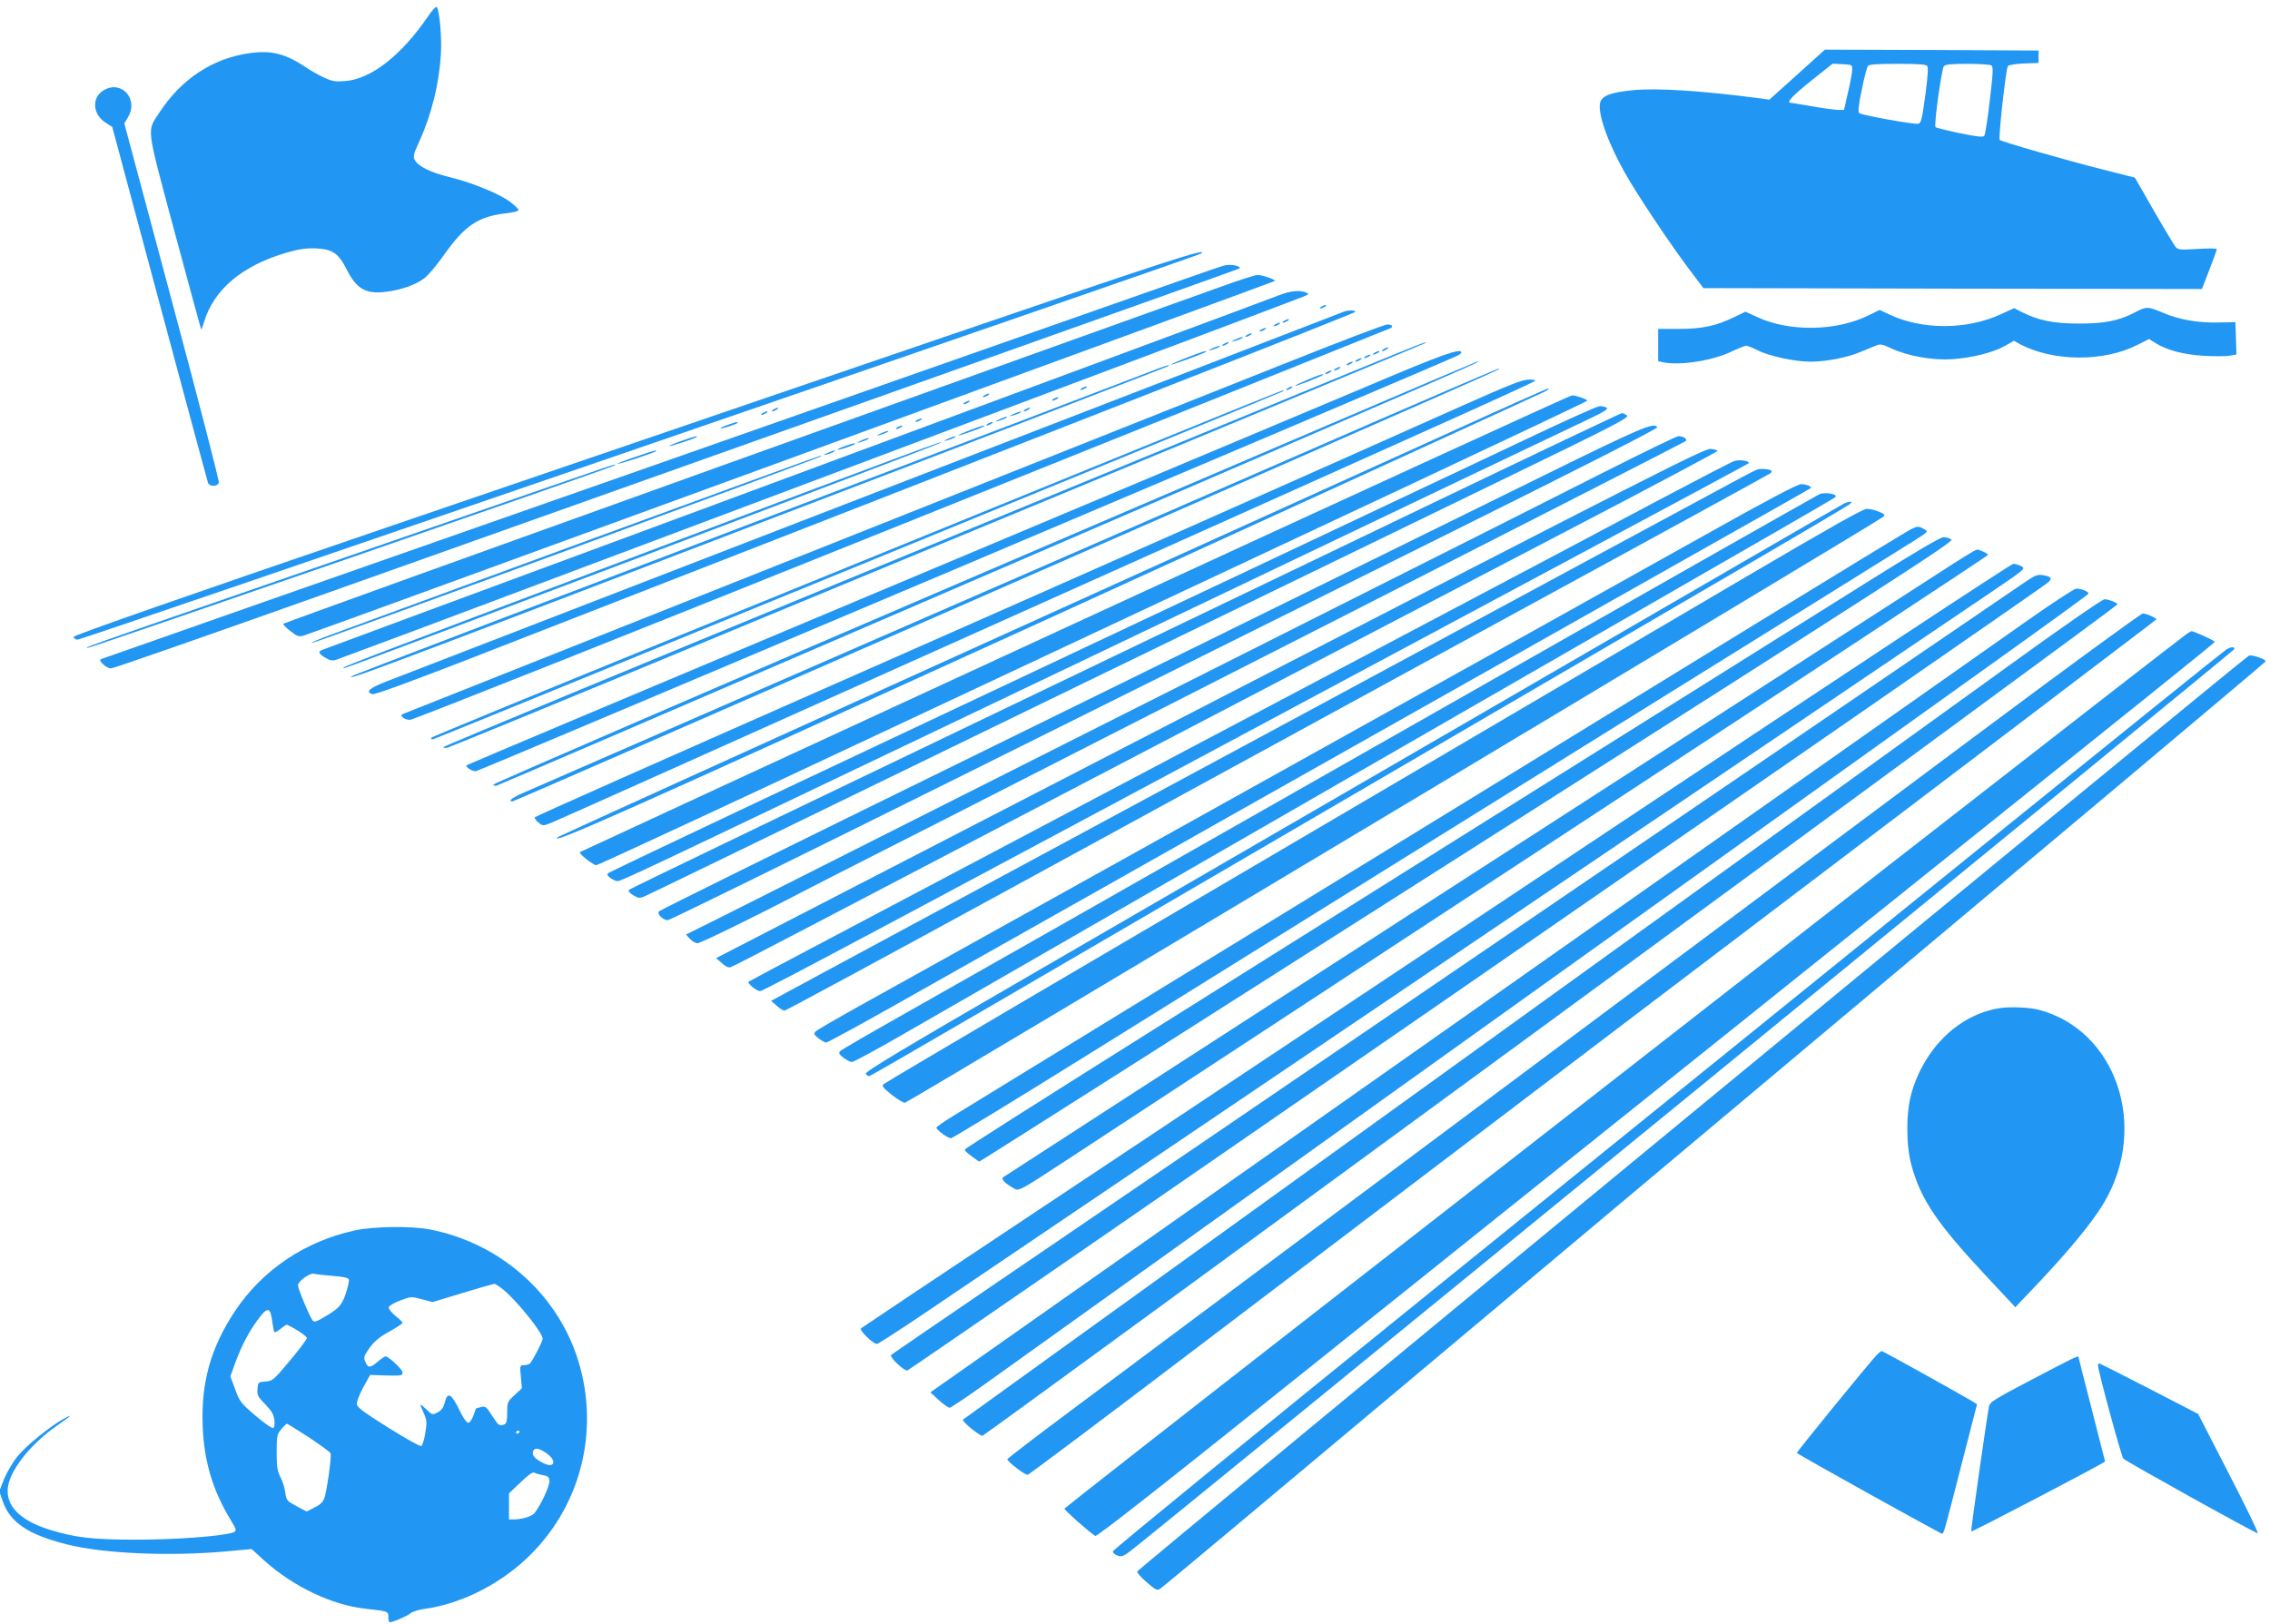
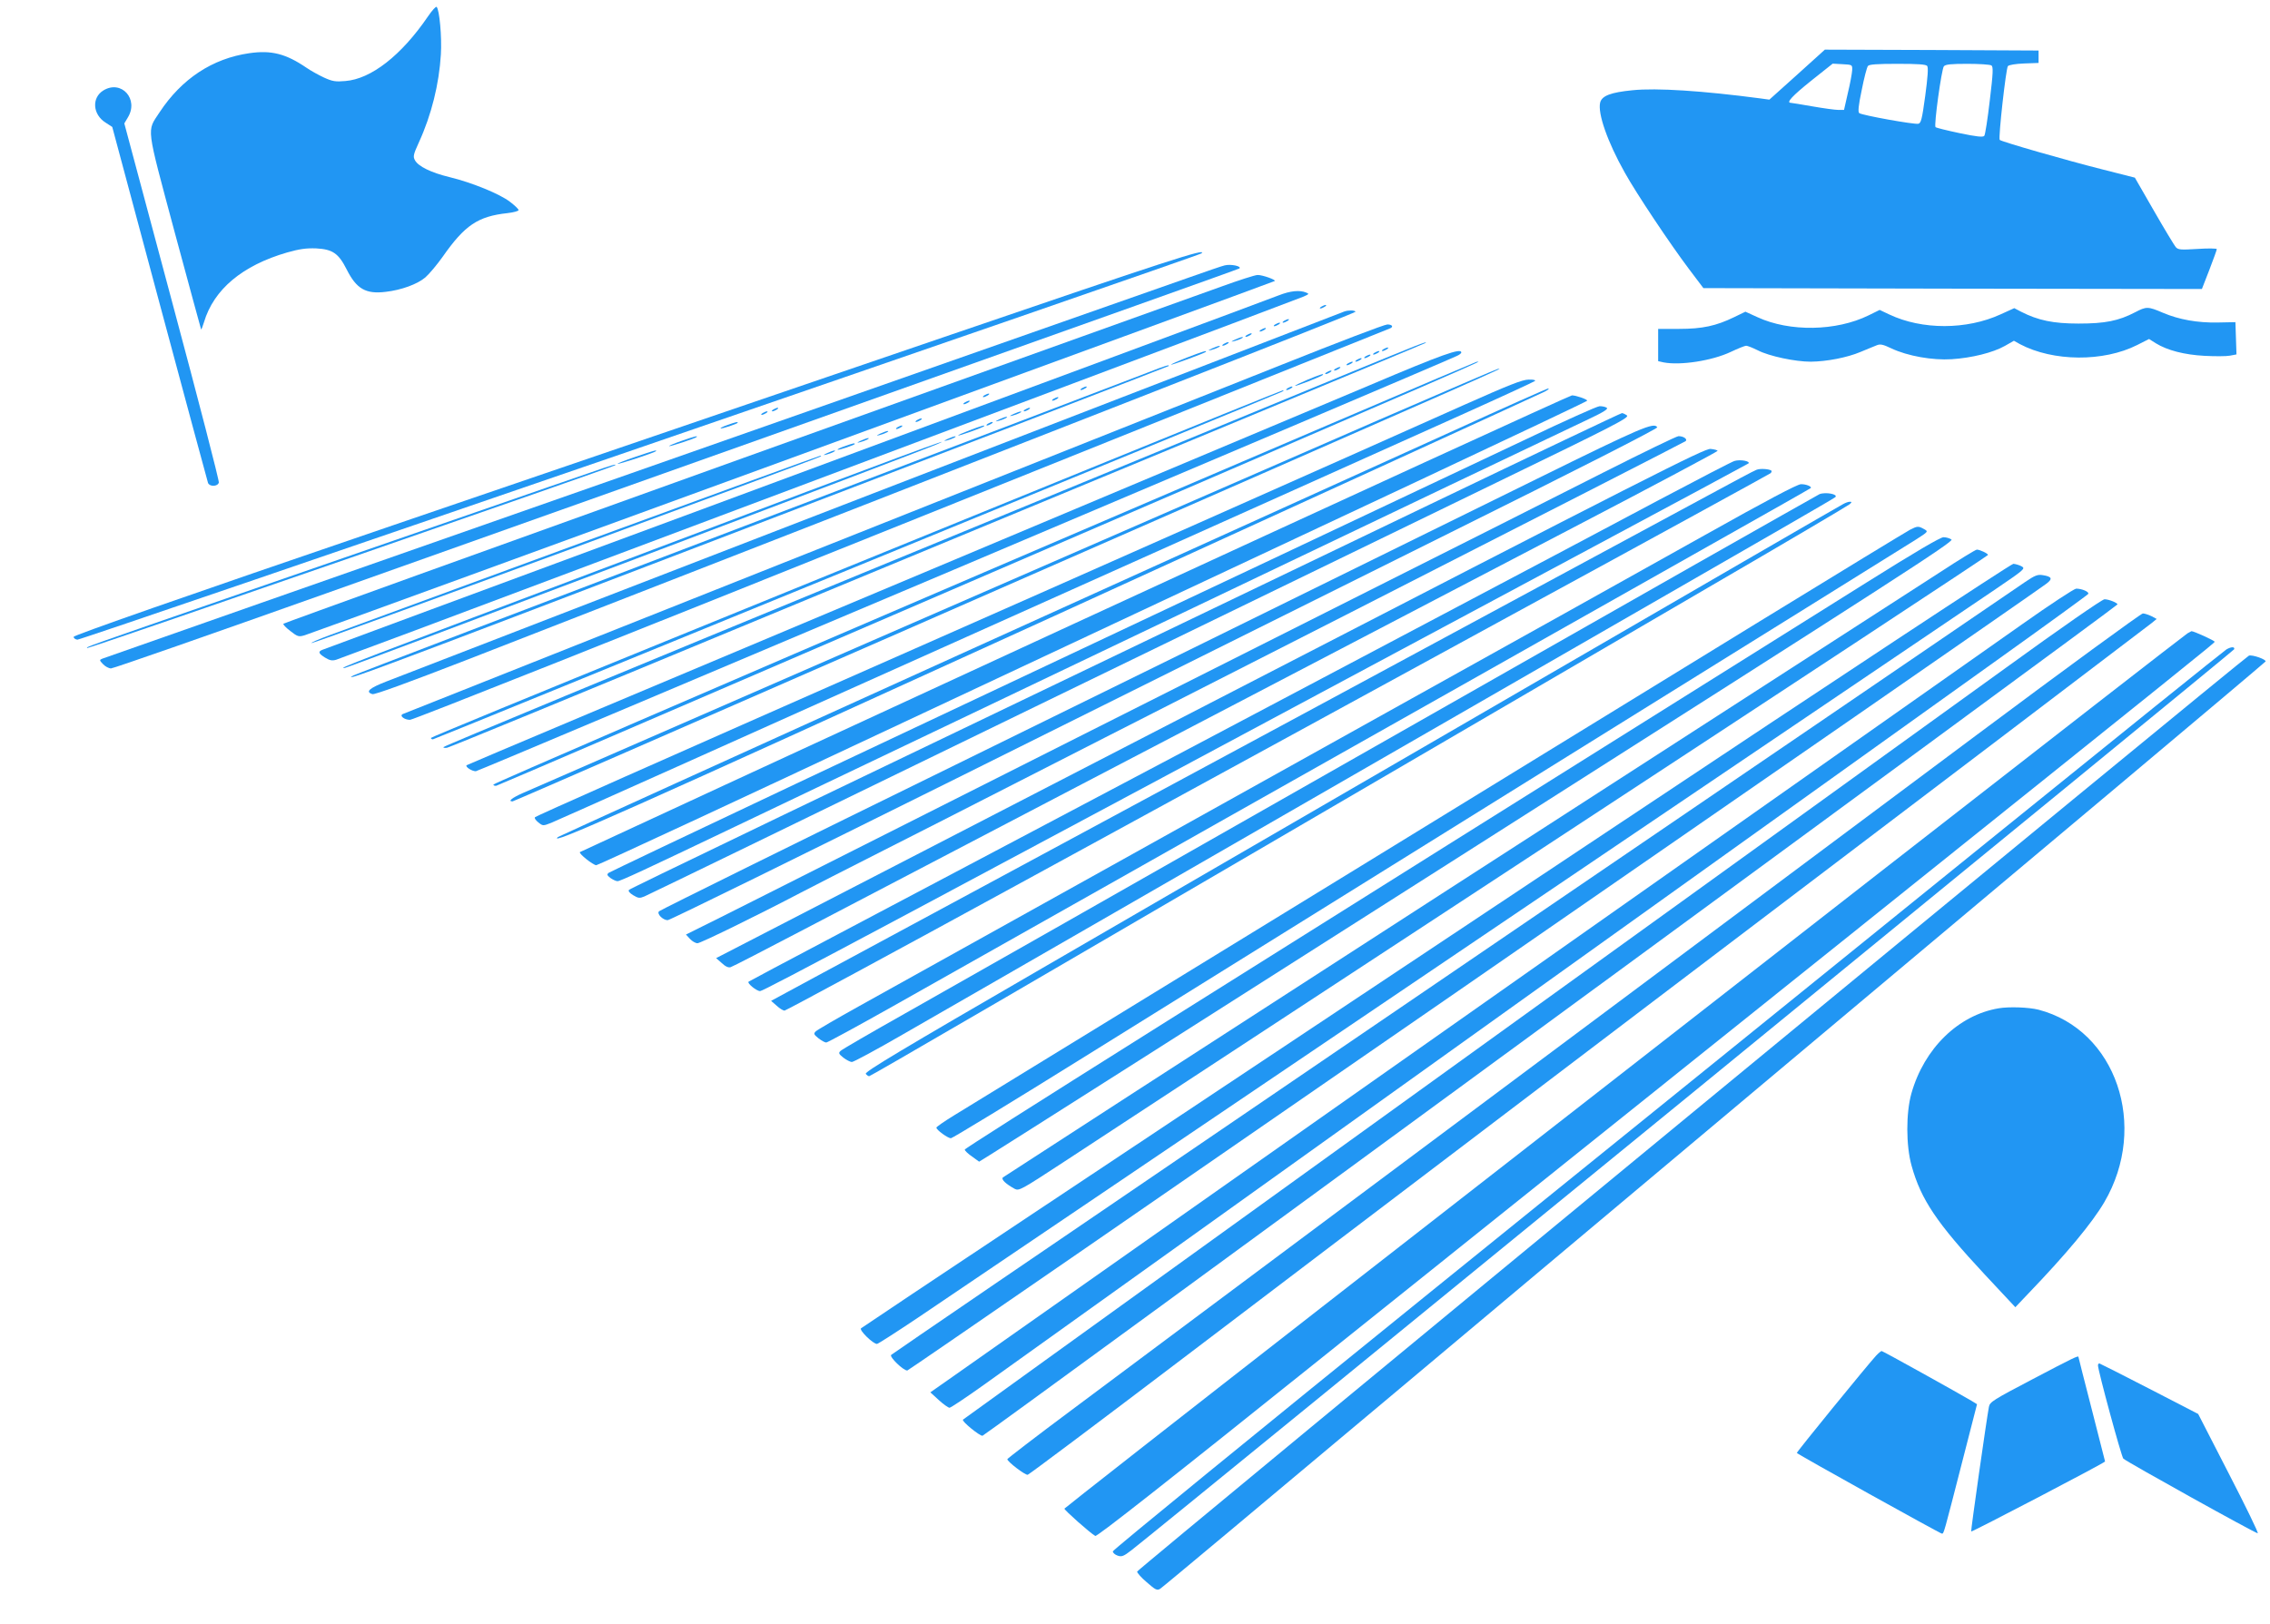
<svg xmlns="http://www.w3.org/2000/svg" version="1.0" width="1280pt" height="916pt" viewBox="0 0 1280 916" preserveAspectRatio="xMidYMid meet">
  <g transform="translate(0,916) scale(0.1,-0.1)" fill="#2196f3" stroke="none">
    <path d="M2413 9067 c-150 -220 -321 -353 -466 -364 -55 -5 -73 -2 -121 20 -30 14 -75 39 -98 55 -116 79 -198 100 -322 82 -209 -30 -382 -145 -506 -333 -73 -112 -79 -64 85 -677 81 -300 148 -546 149 -548 2 -1 9 17 16 40 55 186 217 321 469 394 71 20 108 25 164 23 93 -5 126 -28 172 -119 55 -109 107 -140 220 -126 88 10 178 43 223 81 23 20 67 73 99 118 124 177 198 227 365 245 35 4 63 12 62 17 0 6 -22 27 -50 48 -58 44 -212 107 -339 138 -104 25 -177 61 -195 95 -12 21 -9 33 22 101 71 155 114 329 124 496 6 98 -8 253 -24 268 -4 4 -26 -20 -49 -54z" />
    <path d="M10134 8739 l-157 -141 -51 7 c-325 43 -585 60 -721 46 -122 -12 -172 -31 -182 -69 -15 -61 41 -222 139 -396 65 -117 254 -400 360 -541 l83 -110 1406 -3 1405 -2 42 108 c23 60 42 112 42 117 0 4 -49 5 -108 1 -97 -6 -110 -5 -124 11 -8 10 -64 102 -123 205 l-107 186 -181 46 c-199 50 -572 157 -581 167 -9 9 35 402 46 416 6 7 43 13 91 15 l82 3 0 35 0 35 -602 3 -603 2 -156 -141z m310 25 c-1 -17 -11 -74 -24 -127 l-22 -97 -31 0 c-18 0 -84 9 -147 20 -63 11 -118 20 -122 20 -28 0 8 39 114 124 l122 97 55 -3 c56 -3 56 -3 55 -34z m423 24 c7 -9 3 -64 -11 -168 -18 -133 -24 -155 -39 -158 -24 -5 -318 48 -333 60 -8 6 -5 42 14 131 13 67 29 128 35 135 7 9 53 12 167 12 114 0 160 -3 167 -12z m362 3 c11 -7 10 -40 -9 -197 -12 -104 -26 -194 -31 -200 -7 -9 -43 -5 -139 15 -71 15 -132 30 -136 34 -10 10 34 327 47 343 9 11 42 14 133 14 66 0 127 -4 135 -9z" />
    <path d="M583 8650 c-67 -41 -61 -136 13 -182 l37 -24 267 -996 c147 -548 270 -1003 273 -1012 9 -22 54 -21 61 2 3 9 -116 469 -264 1021 l-269 1005 19 32 c65 104 -35 216 -137 154z" />
    <path d="M5370 7275 c-745 -255 -2165 -740 -3155 -1078 -1200 -410 -1800 -620 -1800 -629 0 -7 9 -14 21 -16 20 -3 6320 2163 6339 2179 36 33 -203 -45 -1405 -456z" />
    <path d="M6905 7663 c-11 -2 -101 -33 -200 -68 -99 -35 -1514 -532 -3145 -1104 -1631 -571 -2973 -1042 -2983 -1046 -17 -7 -17 -9 4 -31 12 -13 33 -24 45 -24 13 0 562 192 1221 426 659 234 2084 741 3168 1126 1083 385 1972 701 1974 704 13 13 -50 26 -84 17z" />
    <path d="M6885 7543 c-99 -36 -1327 -476 -2730 -979 -1402 -503 -2553 -918 -2557 -922 -3 -4 14 -22 39 -41 41 -32 47 -34 81 -24 44 12 5465 1993 5470 1998 8 7 -71 35 -97 34 -14 0 -107 -30 -206 -66z" />
    <path d="M7210 7494 c-111 -43 -1239 -461 -3350 -1243 -1114 -412 -2033 -752 -2042 -756 -26 -10 -22 -21 15 -44 26 -16 40 -19 63 -12 16 5 673 250 1459 546 787 295 1999 751 2695 1012 696 261 1281 482 1300 490 32 14 33 16 15 23 -36 15 -89 10 -155 -16z" />
    <path d="M7450 7430 c-8 -5 -10 -10 -5 -10 6 0 17 5 25 10 8 5 11 10 5 10 -5 0 -17 -5 -25 -10z" />
    <path d="M12040 7399 c-94 -49 -170 -64 -320 -64 -142 0 -228 18 -324 67 l-38 20 -77 -35 c-192 -88 -443 -88 -627 -1 l-55 26 -63 -31 c-182 -89 -444 -94 -626 -10 l-68 31 -64 -31 c-101 -49 -178 -66 -310 -66 l-118 0 0 -91 0 -91 31 -7 c94 -18 272 9 378 59 40 19 80 35 87 35 8 0 38 -12 66 -26 64 -33 211 -64 298 -64 91 1 205 23 281 55 35 15 76 31 90 37 21 9 36 6 84 -17 91 -43 232 -68 340 -61 112 7 233 37 300 75 l51 29 34 -19 c187 -99 471 -101 661 -5 l67 34 38 -24 c65 -40 161 -65 275 -71 58 -3 122 -3 143 1 l37 7 -3 91 -3 91 -100 -2 c-114 -2 -217 16 -309 55 -84 36 -93 36 -156 3z" />
    <path d="M7580 7403 c-22 -8 -5275 -2037 -5397 -2085 -101 -39 -125 -60 -83 -73 13 -4 199 64 542 197 3437 1339 5006 1954 5002 1960 -6 9 -41 9 -64 1z" />
    <path d="M7240 7350 c-8 -5 -10 -10 -5 -10 6 0 17 5 25 10 8 5 11 10 5 10 -5 0 -17 -5 -25 -10z" />
    <path d="M7190 7330 c-8 -5 -10 -10 -5 -10 6 0 17 5 25 10 8 5 11 10 5 10 -5 0 -17 -5 -25 -10z" />
    <path d="M7235 7106 c-437 -174 -4908 -1952 -4963 -1973 -22 -9 7 -33 40 -33 17 0 1263 495 2770 1101 1507 605 2747 1103 2754 1106 24 9 15 23 -13 23 -16 0 -280 -101 -588 -224z" />
    <path d="M7110 7300 c-8 -5 -10 -10 -5 -10 6 0 17 5 25 10 8 5 11 10 5 10 -5 0 -17 -5 -25 -10z" />
    <path d="M7030 7270 c-8 -5 -10 -10 -5 -10 6 0 17 5 25 10 8 5 11 10 5 10 -5 0 -17 -5 -25 -10z" />
    <path d="M6965 7245 c-25 -12 -26 -14 -5 -9 28 7 60 23 45 23 -5 0 -23 -6 -40 -14z" />
    <path d="M6900 7220 c-8 -5 -10 -10 -5 -10 6 0 17 5 25 10 8 5 11 10 5 10 -5 0 -17 -5 -25 -10z" />
    <path d="M7620 7062 c-223 -92 -1466 -604 -2762 -1137 -1297 -534 -2358 -974 -2358 -979 0 -4 10 -6 22 -3 13 2 757 308 1653 680 897 371 2132 883 2745 1137 613 254 1117 464 1119 466 13 13 -51 -13 -419 -164z" />
    <path d="M6835 7195 c-25 -12 -26 -14 -5 -9 28 7 60 23 45 23 -5 0 -23 -6 -40 -14z" />
    <path d="M7800 7190 c-8 -5 -10 -10 -5 -10 6 0 17 5 25 10 8 5 11 10 5 10 -5 0 -17 -5 -25 -10z" />
    <path d="M6692 7143 c-51 -20 -91 -38 -89 -40 4 -3 187 64 196 72 10 11 -19 2 -107 -32z" />
    <path d="M7750 7170 c-8 -5 -10 -10 -5 -10 6 0 17 5 25 10 8 5 11 10 5 10 -5 0 -17 -5 -25 -10z" />
    <path d="M7725 6988 c-247 -104 -1494 -628 -2769 -1164 -1276 -536 -2322 -977 -2325 -980 -9 -9 30 -34 52 -34 14 0 5348 2258 5531 2342 14 6 26 15 26 20 0 27 -108 -11 -515 -184z" />
    <path d="M7700 7150 c-8 -5 -10 -10 -5 -10 6 0 17 5 25 10 8 5 11 10 5 10 -5 0 -17 -5 -25 -10z" />
    <path d="M7650 7130 c-8 -5 -10 -10 -5 -10 6 0 17 5 25 10 8 5 11 10 5 10 -5 0 -17 -5 -25 -10z" />
    <path d="M7600 7110 c-8 -5 -10 -10 -5 -10 6 0 17 5 25 10 8 5 11 10 5 10 -5 0 -17 -5 -25 -10z" />
    <path d="M5549 5932 c-1521 -653 -2766 -1191 -2767 -1197 0 -5 7 -8 16 -7 9 2 1015 435 2237 962 3537 1526 3316 1430 3290 1429 -5 0 -1255 -534 -2776 -1187z" />
    <path d="M6475 7060 c-55 -22 -1082 -413 -2283 -869 -1201 -457 -2191 -835 -2200 -841 -88 -51 180 51 3793 1434 439 169 801 309 804 311 10 11 -20 2 -114 -35z" />
    <path d="M7530 7080 c-8 -5 -10 -10 -5 -10 6 0 17 5 25 10 8 5 11 10 5 10 -5 0 -17 -5 -25 -10z" />
    <path d="M7780 6794 c-1239 -540 -4765 -2077 -4832 -2107 -61 -27 -86 -47 -58 -47 6 0 976 424 2158 941 3640 1596 3421 1499 3397 1498 -5 0 -305 -129 -665 -285z" />
    <path d="M7480 7060 c-8 -5 -10 -10 -5 -10 6 0 17 5 25 10 8 5 11 10 5 10 -5 0 -17 -5 -25 -10z" />
    <path d="M7372 7018 c-40 -17 -71 -32 -69 -34 4 -4 147 52 156 61 10 11 -17 2 -87 -27z" />
    <path d="M8255 6876 c-753 -337 -2200 -979 -3100 -1376 -1517 -669 -2129 -941 -2138 -949 -5 -5 4 -18 18 -29 26 -21 27 -21 73 -3 26 10 1082 483 2347 1051 1265 567 2500 1122 2745 1232 245 110 449 204 455 209 5 5 -8 9 -35 8 -36 0 -113 -31 -365 -143z" />
    <path d="M6100 6970 c-8 -5 -10 -10 -5 -10 6 0 17 5 25 10 8 5 11 10 5 10 -5 0 -17 -5 -25 -10z" />
    <path d="M7260 6970 c-8 -5 -10 -10 -5 -10 6 0 17 5 25 10 8 5 11 10 5 10 -5 0 -17 -5 -25 -10z" />
    <path d="M8190 6728 c-289 -131 -1540 -698 -2780 -1260 -1240 -562 -2259 -1025 -2264 -1029 -60 -53 346 128 2775 1236 1515 692 2770 1266 2789 1276 19 10 28 18 20 18 -8 -1 -251 -109 -540 -241z" />
    <path d="M6155 6522 c-589 -240 -1668 -680 -2398 -977 -729 -297 -1327 -543 -1327 -547 0 -5 5 -8 11 -8 10 0 4761 1945 4789 1961 8 5 11 8 5 8 -5 0 -492 -197 -1080 -437z" />
    <path d="M5550 6930 c-8 -5 -10 -10 -5 -10 6 0 17 5 25 10 8 5 11 10 5 10 -5 0 -17 -5 -25 -10z" />
    <path d="M6060 5644 c-1532 -707 -2787 -1288 -2790 -1290 -8 -8 74 -73 92 -74 10 0 838 385 1840 856 1003 471 2256 1059 2785 1307 530 249 963 454 963 457 0 8 -63 30 -86 30 -10 0 -1272 -579 -2804 -1286z" />
    <path d="M5940 6910 c-8 -5 -10 -10 -5 -10 6 0 17 5 25 10 8 5 11 10 5 10 -5 0 -17 -5 -25 -10z" />
    <path d="M5440 6890 c-8 -5 -10 -10 -5 -10 6 0 17 5 25 10 8 5 11 10 5 10 -5 0 -17 -5 -25 -10z" />
    <path d="M8610 6685 c-386 -183 -2178 -1029 -4125 -1947 -572 -270 -1046 -496 -1053 -501 -11 -9 -9 -14 10 -29 13 -9 31 -18 40 -18 16 0 147 61 668 310 216 103 574 274 1445 690 525 251 1850 884 2580 1233 369 176 722 344 785 374 85 40 110 57 100 63 -8 6 -26 9 -40 9 -14 0 -198 -83 -410 -184z" />
    <path d="M4360 6850 c-8 -5 -10 -10 -5 -10 6 0 17 5 25 10 8 5 11 10 5 10 -5 0 -17 -5 -25 -10z" />
    <path d="M5780 6850 c-8 -5 -10 -10 -5 -10 6 0 17 5 25 10 8 5 11 10 5 10 -5 0 -17 -5 -25 -10z" />
    <path d="M4300 6830 c-8 -5 -10 -10 -5 -10 6 0 17 5 25 10 8 5 11 10 5 10 -5 0 -17 -5 -25 -10z" />
    <path d="M5715 6825 c-25 -12 -26 -14 -5 -9 28 7 60 23 45 23 -5 0 -23 -6 -40 -14z" />
    <path d="M8065 6316 c-3773 -1812 -4509 -2166 -4518 -2175 -6 -6 2 -17 23 -30 30 -18 37 -18 64 -7 17 8 283 136 591 286 531 259 2571 1250 4213 2048 664 322 752 367 736 379 -10 7 -23 13 -28 13 -6 0 -492 -231 -1081 -514z" />
    <path d="M5635 6795 c-25 -12 -26 -14 -5 -9 28 7 60 23 45 23 -5 0 -23 -6 -40 -14z" />
    <path d="M5170 6790 c-8 -5 -10 -10 -5 -10 6 0 17 5 25 10 8 5 11 10 5 10 -5 0 -17 -5 -25 -10z" />
    <path d="M4102 6763 c-24 -8 -41 -17 -39 -19 4 -5 97 26 97 32 0 6 -11 4 -58 -13z" />
    <path d="M5570 6770 c-8 -5 -10 -10 -5 -10 6 0 17 5 25 10 8 5 11 10 5 10 -5 0 -17 -5 -25 -10z" />
    <path d="M5060 6750 c-8 -5 -10 -10 -5 -10 6 0 17 5 25 10 8 5 11 10 5 10 -5 0 -17 -5 -25 -10z" />
    <path d="M5467 6733 c-37 -14 -66 -27 -64 -29 4 -4 138 44 146 52 9 9 -17 2 -82 -23z" />
    <path d="M8670 6461 c-1116 -550 -3012 -1483 -3285 -1616 -871 -427 -1661 -817 -1669 -825 -14 -14 22 -50 49 -50 12 0 746 361 1631 801 885 441 2137 1064 2782 1385 701 348 1171 587 1167 594 -18 30 -89 0 -675 -289z" />
    <path d="M4965 6715 c-25 -12 -26 -14 -5 -9 28 7 60 23 45 23 -5 0 -23 -6 -40 -14z" />
    <path d="M3842 6673 c-40 -14 -71 -27 -69 -29 4 -4 147 43 155 51 9 9 -12 4 -86 -22z" />
    <path d="M5345 6685 c-25 -12 -26 -14 -5 -9 28 7 60 23 45 23 -5 0 -23 -6 -40 -14z" />
    <path d="M9045 6497 c-220 -112 -859 -434 -1420 -716 -1087 -547 -1904 -959 -2810 -1416 -308 -156 -647 -326 -754 -380 l-193 -96 23 -25 c12 -13 31 -24 42 -24 17 0 340 158 582 285 55 29 267 137 470 240 204 103 456 232 560 285 105 54 1036 529 2070 1055 1034 527 1884 962 1890 967 12 11 -12 28 -40 28 -11 0 -200 -92 -420 -203z" />
    <path d="M4855 6675 c-25 -12 -26 -14 -5 -9 28 7 60 23 45 23 -5 0 -23 -6 -40 -14z" />
    <path d="M3685 6061 c-1757 -663 -1784 -673 -1740 -668 24 3 3238 1217 3340 1262 128 56 -194 -63 -1600 -594z" />
    <path d="M4762 6643 c-24 -8 -41 -17 -39 -19 4 -5 97 26 97 32 0 6 -11 4 -58 -13z" />
    <path d="M6821 5193 l-2783 -1437 32 -28 c21 -20 38 -27 50 -23 11 3 196 99 412 212 900 471 1767 924 4348 2272 443 231 805 424 805 428 0 4 -18 9 -40 11 -36 2 -333 -149 -2824 -1435z" />
    <path d="M3582 6583 c-57 -19 -102 -37 -99 -39 4 -4 207 62 215 71 10 10 -13 3 -116 -32z" />
    <path d="M4665 6605 c-25 -12 -26 -14 -5 -9 28 7 60 23 45 23 -5 0 -23 -6 -40 -14z" />
    <path d="M3295 6105 c-726 -267 -1372 -504 -1435 -527 -62 -23 -109 -43 -103 -45 11 -4 2861 1042 2872 1053 2 2 0 4 -5 3 -5 0 -603 -218 -1329 -484z" />
    <path d="M9780 6560 c-14 -4 -203 -102 -420 -217 -217 -116 -789 -419 -1270 -673 -481 -254 -1145 -605 -1475 -780 -898 -475 -1399 -740 -1920 -1015 -258 -136 -472 -250 -474 -252 -10 -8 45 -53 65 -53 20 0 700 363 4669 2490 495 265 902 484 904 486 13 13 -47 24 -79 14z" />
    <path d="M3330 6495 c-69 -23 -359 -124 -645 -223 -286 -99 -884 -306 -1330 -460 -897 -310 -870 -301 -863 -307 5 -5 2968 1021 2977 1031 9 9 -19 1 -139 -41z" />
    <path d="M9904 6510 c-12 -4 -134 -69 -270 -143 -137 -74 -618 -334 -1069 -577 -451 -243 -959 -518 -1130 -610 -170 -92 -569 -307 -885 -477 -829 -447 -1677 -905 -1958 -1056 l-244 -132 31 -27 c17 -16 37 -28 45 -28 7 0 609 325 1337 723 728 398 1974 1078 2769 1512 795 433 1449 792 1454 796 5 5 7 11 5 14 -11 10 -65 14 -85 5z" />
    <path d="M9615 6143 c-280 -156 -649 -362 -820 -458 -170 -95 -546 -304 -835 -465 -756 -422 -2711 -1510 -3116 -1735 -126 -70 -236 -134 -244 -142 -13 -13 -12 -17 15 -39 17 -13 36 -24 44 -24 7 0 176 92 375 204 198 112 746 421 1216 686 470 266 941 531 1045 590 105 59 557 314 1005 567 448 253 1060 599 1360 768 300 169 547 309 550 312 9 8 -26 23 -55 22 -20 0 -198 -94 -540 -286z" />
    <path d="M10260 6373 c-8 -4 -323 -182 -700 -396 -1582 -900 -1748 -994 -3605 -2050 -280 -159 -665 -377 -855 -485 -190 -107 -352 -201 -360 -209 -13 -12 -11 -17 15 -38 17 -13 38 -24 48 -25 10 0 138 69 285 154 147 84 683 393 1192 686 509 293 1204 694 1545 890 341 196 917 528 1280 737 363 209 790 455 950 547 159 92 292 169 294 172 17 17 -55 30 -89 17z" />
    <path d="M10395 6318 c-32 -17 -736 -425 -2175 -1260 -734 -426 -1788 -1037 -2342 -1358 -797 -462 -1005 -586 -996 -597 6 -7 14 -13 19 -13 8 0 812 468 3324 1935 341 199 973 568 1405 820 432 251 792 464 800 471 13 12 13 14 0 14 -8 0 -24 -6 -35 -12z" />
-     <path d="M9870 5921 c-699 -411 -2977 -1750 -4125 -2424 -412 -242 -756 -446 -763 -452 -11 -10 -2 -21 45 -59 32 -25 66 -46 75 -46 16 0 5490 3279 5517 3305 12 11 8 16 -24 29 -21 9 -52 16 -69 16 -22 -1 -202 -102 -656 -369z" />
    <path d="M10770 6172 c-19 -10 -402 -243 -850 -518 -852 -524 -3613 -2217 -4542 -2786 -54 -33 -98 -64 -98 -68 0 -13 65 -60 82 -60 8 0 350 208 759 463 409 255 1615 1005 2679 1667 1064 661 1966 1223 2004 1247 70 45 70 45 45 59 -32 18 -38 17 -79 -4z" />
    <path d="M10524 5874 c-3762 -2357 -5084 -3188 -5084 -3198 0 -6 19 -24 41 -39 l40 -29 63 39 c35 21 1273 807 2750 1748 2359 1501 2685 1711 2670 1722 -10 7 -30 13 -45 13 -18 0 -164 -86 -435 -256z" />
    <path d="M10940 5933 c-107 -69 -1338 -864 -2735 -1765 -1397 -902 -2544 -1644 -2550 -1649 -11 -11 17 -37 66 -64 25 -13 34 -8 280 153 140 92 1369 898 2732 1791 1362 893 2477 1627 2477 1631 0 8 -46 30 -63 30 -7 0 -100 -57 -207 -127z" />
    <path d="M9053 4463 c-1253 -834 -2708 -1802 -3233 -2151 -525 -349 -959 -639 -965 -644 -11 -11 68 -88 90 -88 6 0 110 67 231 148 3055 2066 5947 4021 6078 4110 163 111 168 115 145 128 -13 7 -34 13 -46 14 -13 0 -971 -632 -2300 -1517z" />
    <path d="M11420 5878 c-36 -25 -573 -391 -1195 -815 -621 -423 -2043 -1392 -3160 -2153 -1117 -760 -2034 -1386 -2040 -1392 -11 -11 68 -88 91 -88 11 0 6286 4336 6422 4437 38 28 33 41 -19 49 -29 5 -44 -1 -99 -38z" />
    <path d="M11405 5641 c-154 -108 -1558 -1096 -3120 -2196 -1562 -1099 -2885 -2030 -2939 -2068 l-100 -70 48 -44 c26 -24 54 -43 60 -43 7 0 94 58 192 128 320 229 5164 3695 5701 4079 287 205 525 378 528 383 7 12 -36 30 -68 30 -12 -1 -148 -90 -302 -199z" />
    <path d="M11310 5393 c-838 -605 -2601 -1876 -4310 -3108 -861 -620 -1567 -1130 -1570 -1132 -9 -9 95 -93 110 -91 17 3 6399 4679 6400 4689 0 9 -49 29 -73 29 -13 0 -244 -160 -557 -387z" />
    <path d="M11145 5014 c-1654 -1234 -4053 -3024 -4402 -3284 -187 -140 -504 -376 -702 -524 -199 -148 -361 -273 -361 -276 0 -14 101 -91 115 -88 8 2 403 298 877 658 1563 1187 3850 2923 4648 3528 432 328 798 606 813 618 l28 23 -30 16 c-17 8 -38 15 -48 15 -10 0 -433 -309 -938 -686z" />
    <path d="M12335 5588 c-11 -6 -792 -613 -1735 -1348 -943 -736 -2363 -1842 -3155 -2459 -792 -617 -1441 -1126 -1443 -1130 -2 -7 144 -137 174 -154 10 -5 402 303 1321 1040 720 576 2019 1616 2888 2312 1981 1587 2099 1682 2103 1691 2 6 -119 61 -131 60 -1 0 -11 -6 -22 -12z" />
    <path d="M12554 5497 c-12 -7 -616 -493 -1344 -1082 -727 -588 -2135 -1727 -3129 -2530 -993 -803 -1806 -1467 -1806 -1475 0 -8 12 -19 27 -24 23 -8 34 -4 80 32 189 147 6212 5069 6216 5080 5 15 -17 15 -44 -1z" />
    <path d="M12681 5462 c-21 -7 -6266 -5152 -6269 -5166 -1 -6 23 -34 54 -60 50 -44 59 -48 76 -37 12 7 608 506 1327 1109 718 603 1738 1459 2266 1902 528 443 1337 1122 1797 1508 461 387 840 707 843 711 6 11 -75 40 -94 33z" />
    <path d="M11270 3473 c-227 -38 -420 -226 -492 -480 -31 -110 -31 -294 1 -408 53 -191 142 -323 413 -614 l172 -184 75 79 c213 222 358 396 427 514 251 429 66 971 -371 1085 -55 14 -166 18 -225 8z" />
-     <path d="M2000 2220 c-280 -61 -521 -223 -675 -455 -137 -207 -192 -402 -182 -650 7 -197 58 -365 158 -528 34 -55 35 -64 12 -71 -68 -21 -322 -40 -538 -40 -254 0 -347 11 -492 55 -175 54 -257 141 -237 250 19 98 131 237 271 335 86 60 100 73 44 43 -78 -43 -215 -154 -263 -214 -26 -32 -60 -90 -75 -127 l-27 -69 19 -55 c41 -120 142 -189 360 -244 207 -53 579 -69 902 -40 l142 13 68 -62 c164 -149 386 -255 578 -275 125 -14 125 -14 125 -46 0 -17 3 -30 7 -30 18 0 100 35 118 51 11 9 45 20 75 24 213 28 442 145 605 310 292 293 390 725 256 1120 -124 363 -443 637 -829 711 -105 20 -316 17 -422 -6z m-127 -256 c60 -4 90 -11 94 -20 3 -7 -5 -43 -17 -79 -23 -69 -39 -86 -131 -139 -36 -21 -48 -24 -56 -14 -17 21 -83 180 -83 199 0 22 68 71 90 65 8 -3 55 -8 103 -12z m969 -81 c83 -72 218 -241 218 -274 0 -15 -61 -133 -74 -141 -6 -4 -21 -8 -33 -8 -21 0 -22 -3 -16 -65 l6 -65 -42 -39 c-39 -36 -41 -40 -41 -98 0 -46 -4 -62 -16 -67 -28 -11 -33 -7 -69 49 -32 50 -37 55 -62 49 -16 -4 -28 -7 -29 -8 0 -1 -7 -19 -15 -41 -8 -22 -21 -40 -29 -40 -8 0 -29 29 -46 65 -50 103 -71 114 -87 46 -7 -26 -18 -41 -39 -52 -30 -15 -31 -15 -64 17 -40 38 -41 37 -14 -23 17 -39 18 -51 8 -112 -6 -37 -17 -70 -23 -72 -7 -3 -90 44 -186 104 -140 88 -175 114 -177 133 -1 13 15 55 36 94 l39 70 91 -3 c85 -2 92 -1 92 17 0 17 -79 91 -97 91 -4 -1 -24 -14 -43 -30 -43 -37 -54 -37 -70 -1 -11 26 -8 33 25 80 27 37 56 61 111 91 41 23 74 45 74 49 0 4 -18 22 -41 40 -22 18 -39 40 -37 48 2 8 31 26 65 38 60 23 63 23 122 7 l60 -16 168 51 c92 28 173 51 180 52 6 0 31 -16 55 -36z m-1307 -176 c4 -29 9 -55 12 -60 2 -4 18 4 35 18 17 14 33 25 37 23 50 -23 111 -64 111 -75 0 -8 -43 -65 -96 -128 -91 -109 -97 -114 -137 -117 -41 -3 -42 -4 -45 -42 -3 -35 2 -44 43 -86 35 -36 48 -57 52 -87 3 -25 1 -43 -6 -47 -6 -4 -50 26 -100 69 -83 71 -90 80 -115 149 l-27 73 30 83 c36 96 77 174 133 248 48 62 63 58 73 -21z m207 -654 c64 -43 120 -83 122 -90 7 -16 -22 -222 -36 -256 -7 -19 -27 -37 -55 -50 l-44 -22 -57 30 c-54 29 -57 32 -63 75 -3 25 -15 64 -27 87 -18 35 -22 59 -22 142 0 92 2 102 26 130 14 17 29 31 32 31 3 0 59 -35 124 -77z m1188 33 c0 -3 -4 -8 -10 -11 -5 -3 -10 -1 -10 4 0 6 5 11 10 11 6 0 10 -2 10 -4z m145 -118 c67 -43 56 -94 -12 -60 -48 25 -65 44 -57 66 8 22 28 20 69 -6z m-15 -128 c29 -4 36 -10 38 -32 3 -26 -46 -133 -83 -181 -14 -19 -69 -36 -117 -37 l-28 0 0 73 0 74 65 62 c41 40 69 60 77 55 7 -4 28 -10 48 -14z" />
    <path d="M10578 1513 c-55 -61 -450 -545 -446 -548 10 -11 809 -455 818 -455 11 0 9 -6 115 407 l83 323 -31 19 c-67 40 -500 281 -507 281 -3 0 -18 -12 -32 -27z" />
    <path d="M11463 1382 c-223 -117 -243 -129 -248 -157 -13 -68 -103 -700 -100 -703 4 -4 755 388 755 395 0 2 -34 135 -75 294 -41 160 -75 292 -75 295 0 10 -27 -3 -257 -124z" />
    <path d="M11830 1459 c0 -29 132 -515 143 -526 19 -18 749 -424 758 -421 5 2 -69 154 -164 338 l-172 335 -275 142 c-151 78 -278 142 -282 143 -5 0 -8 -5 -8 -11z" />
  </g>
</svg>